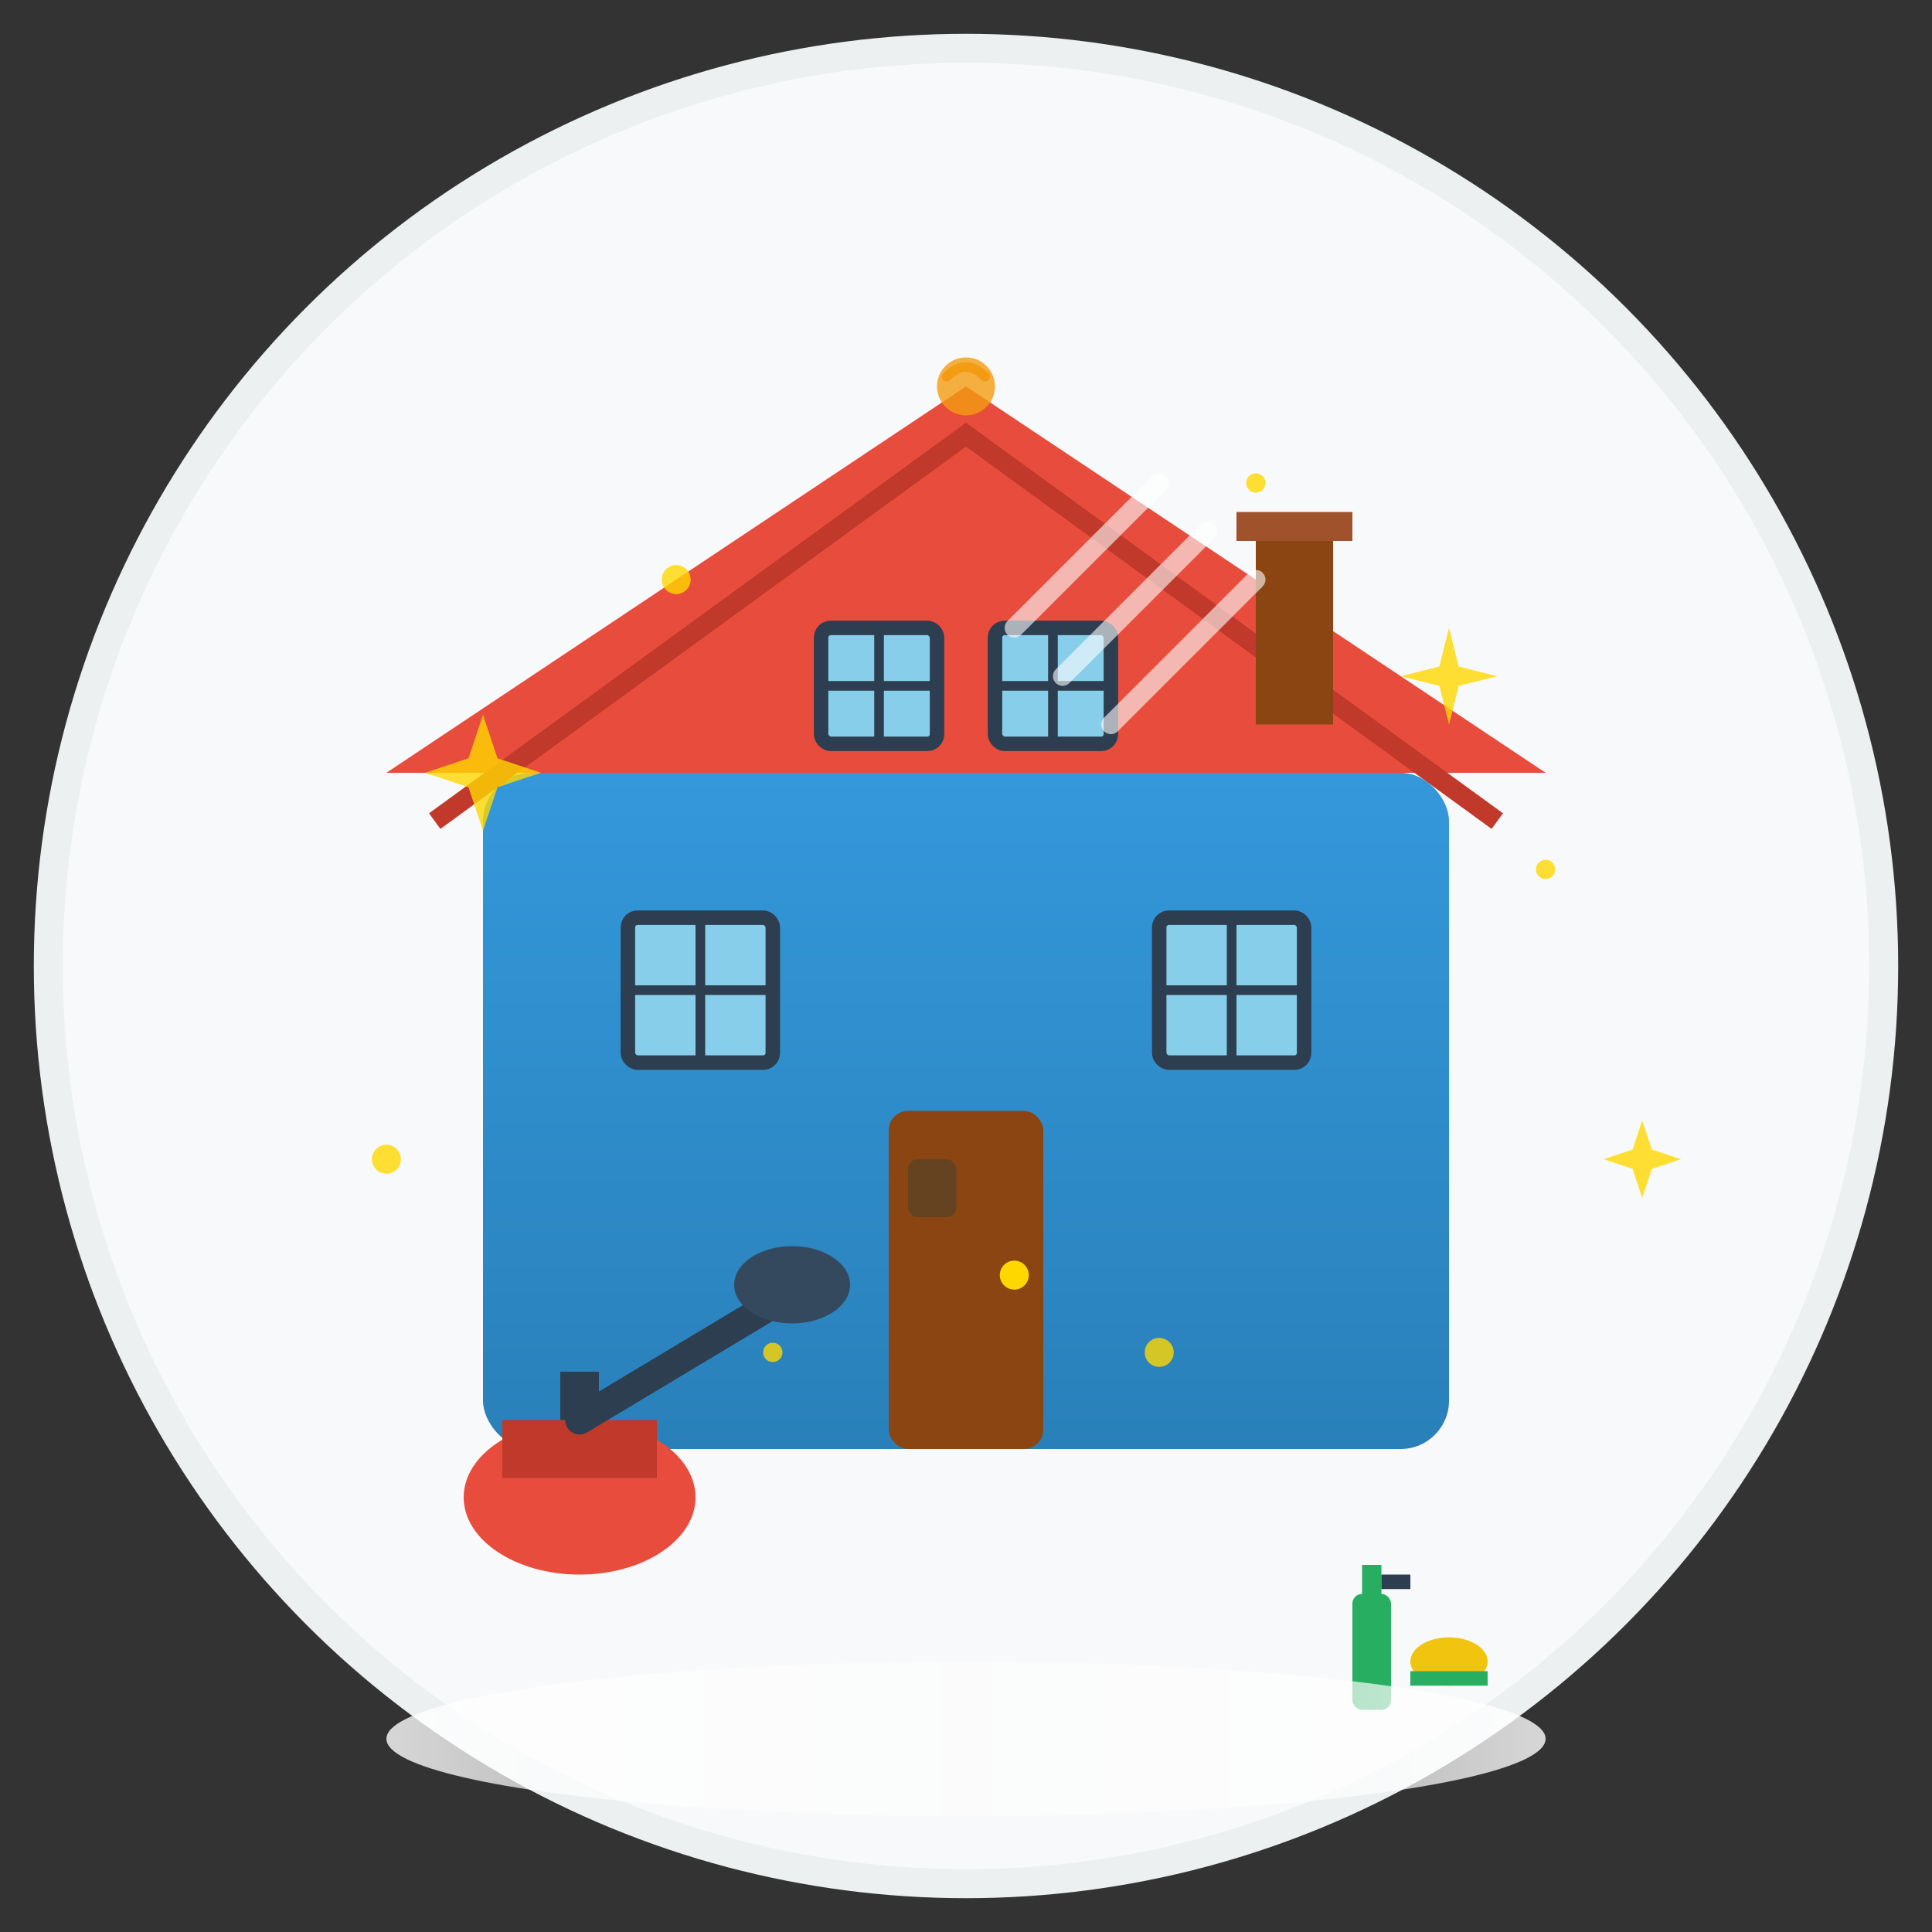
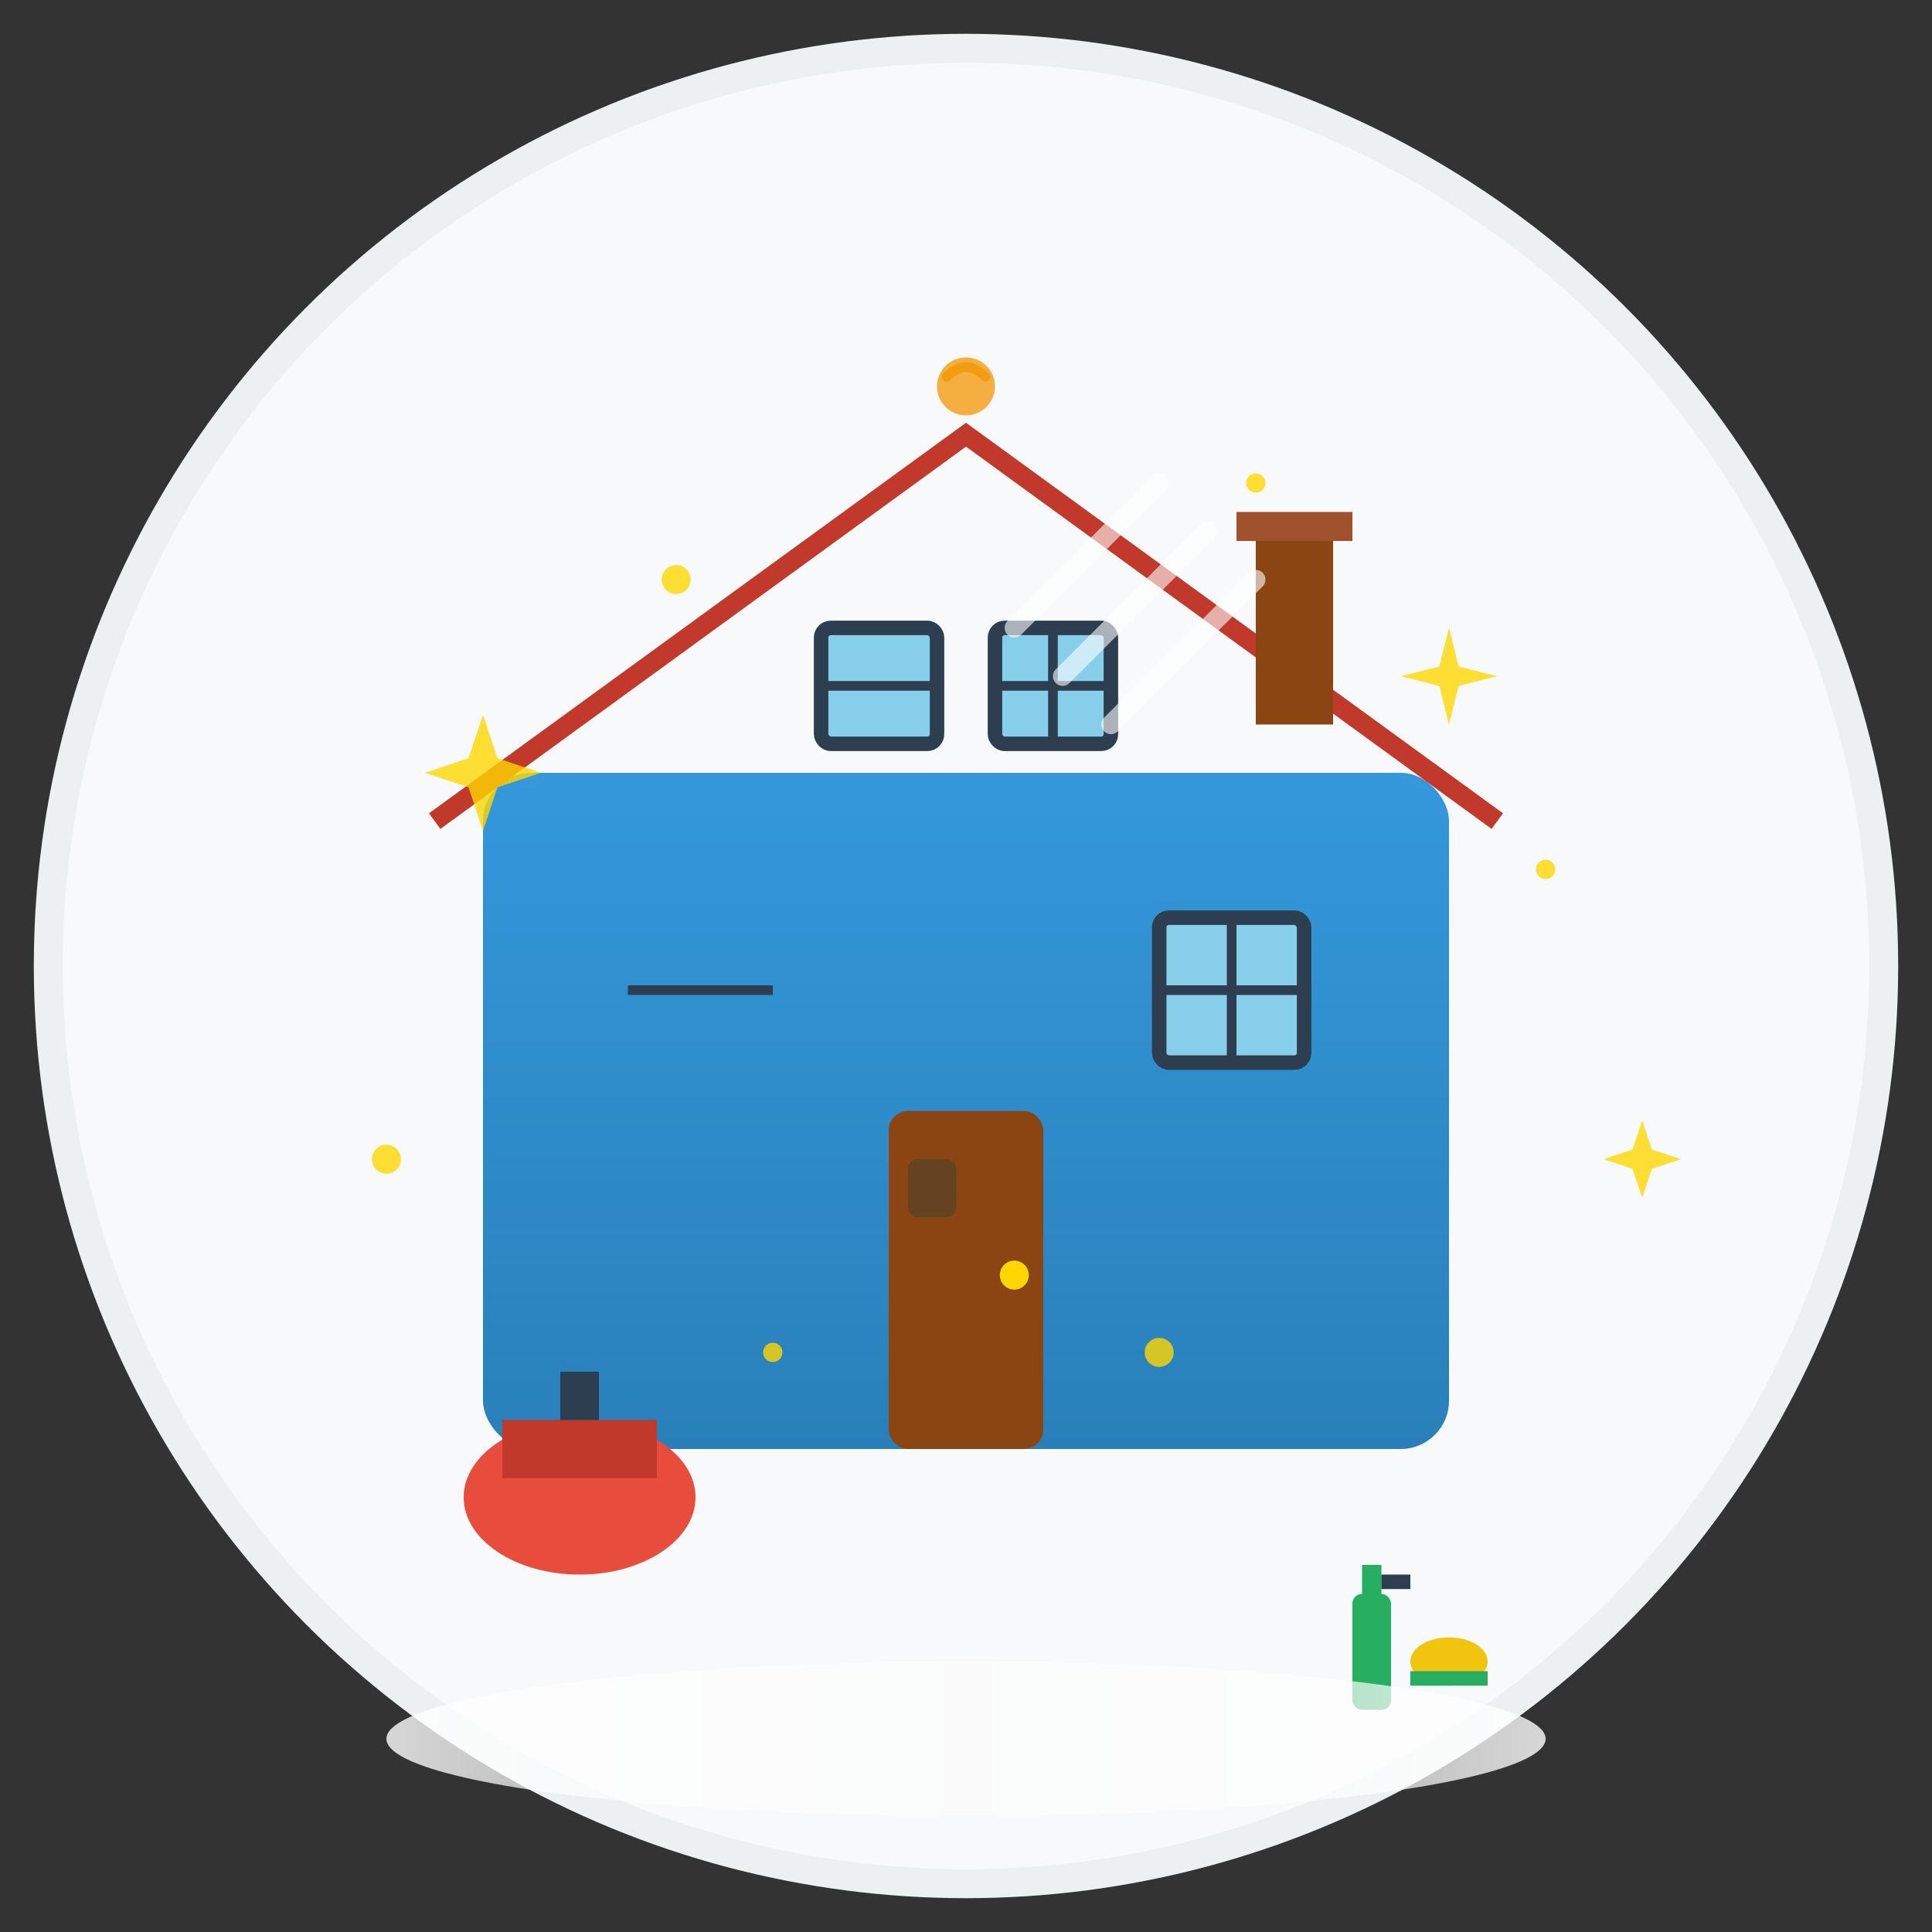
<svg xmlns="http://www.w3.org/2000/svg" viewBox="0 0 200 200" width="200" height="200">
  <rect x="0" y="0" width="200" height="200" fill="#333333" stroke="none" />
  <defs>
    <linearGradient id="houseGradient" x1="0%" y1="0%" x2="0%" y2="100%">
      <stop offset="0%" style="stop-color:#3498db;stop-opacity:1" />
      <stop offset="100%" style="stop-color:#2980b9;stop-opacity:1" />
    </linearGradient>
    <linearGradient id="cleanGradient" x1="0%" y1="0%" x2="100%" y2="0%">
      <stop offset="0%" style="stop-color:#ffffff;stop-opacity:0.8" />
      <stop offset="50%" style="stop-color:#ffffff;stop-opacity:0.4" />
      <stop offset="100%" style="stop-color:#ffffff;stop-opacity:0.8" />
    </linearGradient>
  </defs>
  <circle cx="100" cy="100" r="95" fill="#f8f9fa" stroke="#ecf0f1" stroke-width="3" />
  <g transform="translate(100, 100)">
    <rect x="-50" y="-20" width="100" height="70" fill="url(#houseGradient)" rx="5" />
-     <path d="M-60 -20 L0 -60 L60 -20 Z" fill="#e74c3c" />
+     <path d="M-60 -20 L60 -20 Z" fill="#e74c3c" />
    <path d="M-55 -15 L0 -55 L55 -15" fill="none" stroke="#c0392b" stroke-width="2" />
    <rect x="30" y="-45" width="8" height="20" fill="#8b4513" />
    <rect x="28" y="-47" width="12" height="3" fill="#a0522d" />
    <rect x="-8" y="15" width="16" height="35" fill="#8b4513" rx="2" />
    <circle cx="5" cy="32" r="1.5" fill="#ffd700" />
    <rect x="-6" y="20" width="5" height="6" fill="#654321" rx="1" />
-     <rect x="-35" y="-5" width="15" height="15" fill="#87CEEB" stroke="#2c3e50" stroke-width="1.5" rx="1" />
    <rect x="20" y="-5" width="15" height="15" fill="#87CEEB" stroke="#2c3e50" stroke-width="1.5" rx="1" />
-     <line x1="-27.5" y1="-5" x2="-27.5" y2="10" stroke="#2c3e50" stroke-width="1" />
    <line x1="-35" y1="2.5" x2="-20" y2="2.5" stroke="#2c3e50" stroke-width="1" />
    <line x1="27.5" y1="-5" x2="27.5" y2="10" stroke="#2c3e50" stroke-width="1" />
    <line x1="20" y1="2.5" x2="35" y2="2.5" stroke="#2c3e50" stroke-width="1" />
    <rect x="-15" y="-35" width="12" height="12" fill="#87CEEB" stroke="#2c3e50" stroke-width="1.5" rx="1" />
    <rect x="3" y="-35" width="12" height="12" fill="#87CEEB" stroke="#2c3e50" stroke-width="1.5" rx="1" />
-     <line x1="-9" y1="-35" x2="-9" y2="-23" stroke="#2c3e50" stroke-width="1" />
    <line x1="-15" y1="-29" x2="-3" y2="-29" stroke="#2c3e50" stroke-width="1" />
    <line x1="9" y1="-35" x2="9" y2="-23" stroke="#2c3e50" stroke-width="1" />
    <line x1="3" y1="-29" x2="15" y2="-29" stroke="#2c3e50" stroke-width="1" />
  </g>
  <g transform="translate(60, 150)">
    <ellipse cx="0" cy="5" rx="12" ry="8" fill="#e74c3c" />
    <rect x="-8" y="-3" width="16" height="6" fill="#c0392b" />
    <rect x="-2" y="-8" width="4" height="5" fill="#2c3e50" />
-     <line x1="0" y1="-3" x2="20" y2="-15" stroke="#2c3e50" stroke-width="3" stroke-linecap="round" />
-     <ellipse cx="22" cy="-17" rx="6" ry="4" fill="#34495e" />
  </g>
  <g transform="translate(140, 160)">
    <rect x="0" y="5" width="4" height="12" fill="#27ae60" rx="1" />
    <rect x="1" y="2" width="2" height="4" fill="#27ae60" />
    <rect x="3" y="3" width="3" height="1.5" fill="#2c3e50" />
    <ellipse cx="10" cy="12" rx="4" ry="2.5" fill="#f1c40f" />
    <rect x="6" y="13" width="8" height="1.5" fill="#27ae60" />
  </g>
  <g fill="#ffd700" opacity="0.8">
    <g transform="translate(50, 80)">
      <path d="M0 -6 L1.5 -1.5 L6 0 L1.5 1.5 L0 6 L-1.5 1.5 L-6 0 L-1.5 -1.5 Z" />
    </g>
    <g transform="translate(150, 70)">
      <path d="M0 -5 L1 -1 L5 0 L1 1 L0 5 L-1 1 L-5 0 L-1 -1 Z" />
    </g>
    <g transform="translate(170, 120)">
      <path d="M0 -4 L1 -1 L4 0 L1 1 L0 4 L-1 1 L-4 0 L-1 -1 Z" />
    </g>
    <circle cx="70" cy="60" r="1.5" />
    <circle cx="130" cy="50" r="1" />
    <circle cx="40" cy="120" r="1.5" />
    <circle cx="160" cy="90" r="1" />
    <circle cx="80" cy="140" r="1" />
    <circle cx="120" cy="140" r="1.5" />
  </g>
  <g stroke="#ffffff" stroke-width="2" opacity="0.6" stroke-linecap="round">
    <line x1="110" y1="70" x2="125" y2="55" />
    <line x1="115" y1="75" x2="130" y2="60" />
    <line x1="105" y1="65" x2="120" y2="50" />
  </g>
  <ellipse cx="100" cy="180" rx="60" ry="8" fill="url(#cleanGradient)" />
  <g transform="translate(100, 40)">
    <circle cx="0" cy="0" r="3" fill="#f39c12" opacity="0.8" />
    <path d="M-2 -1 Q0 -3 2 -1" fill="none" stroke="#f39c12" stroke-width="1" stroke-linecap="round" />
  </g>
</svg>